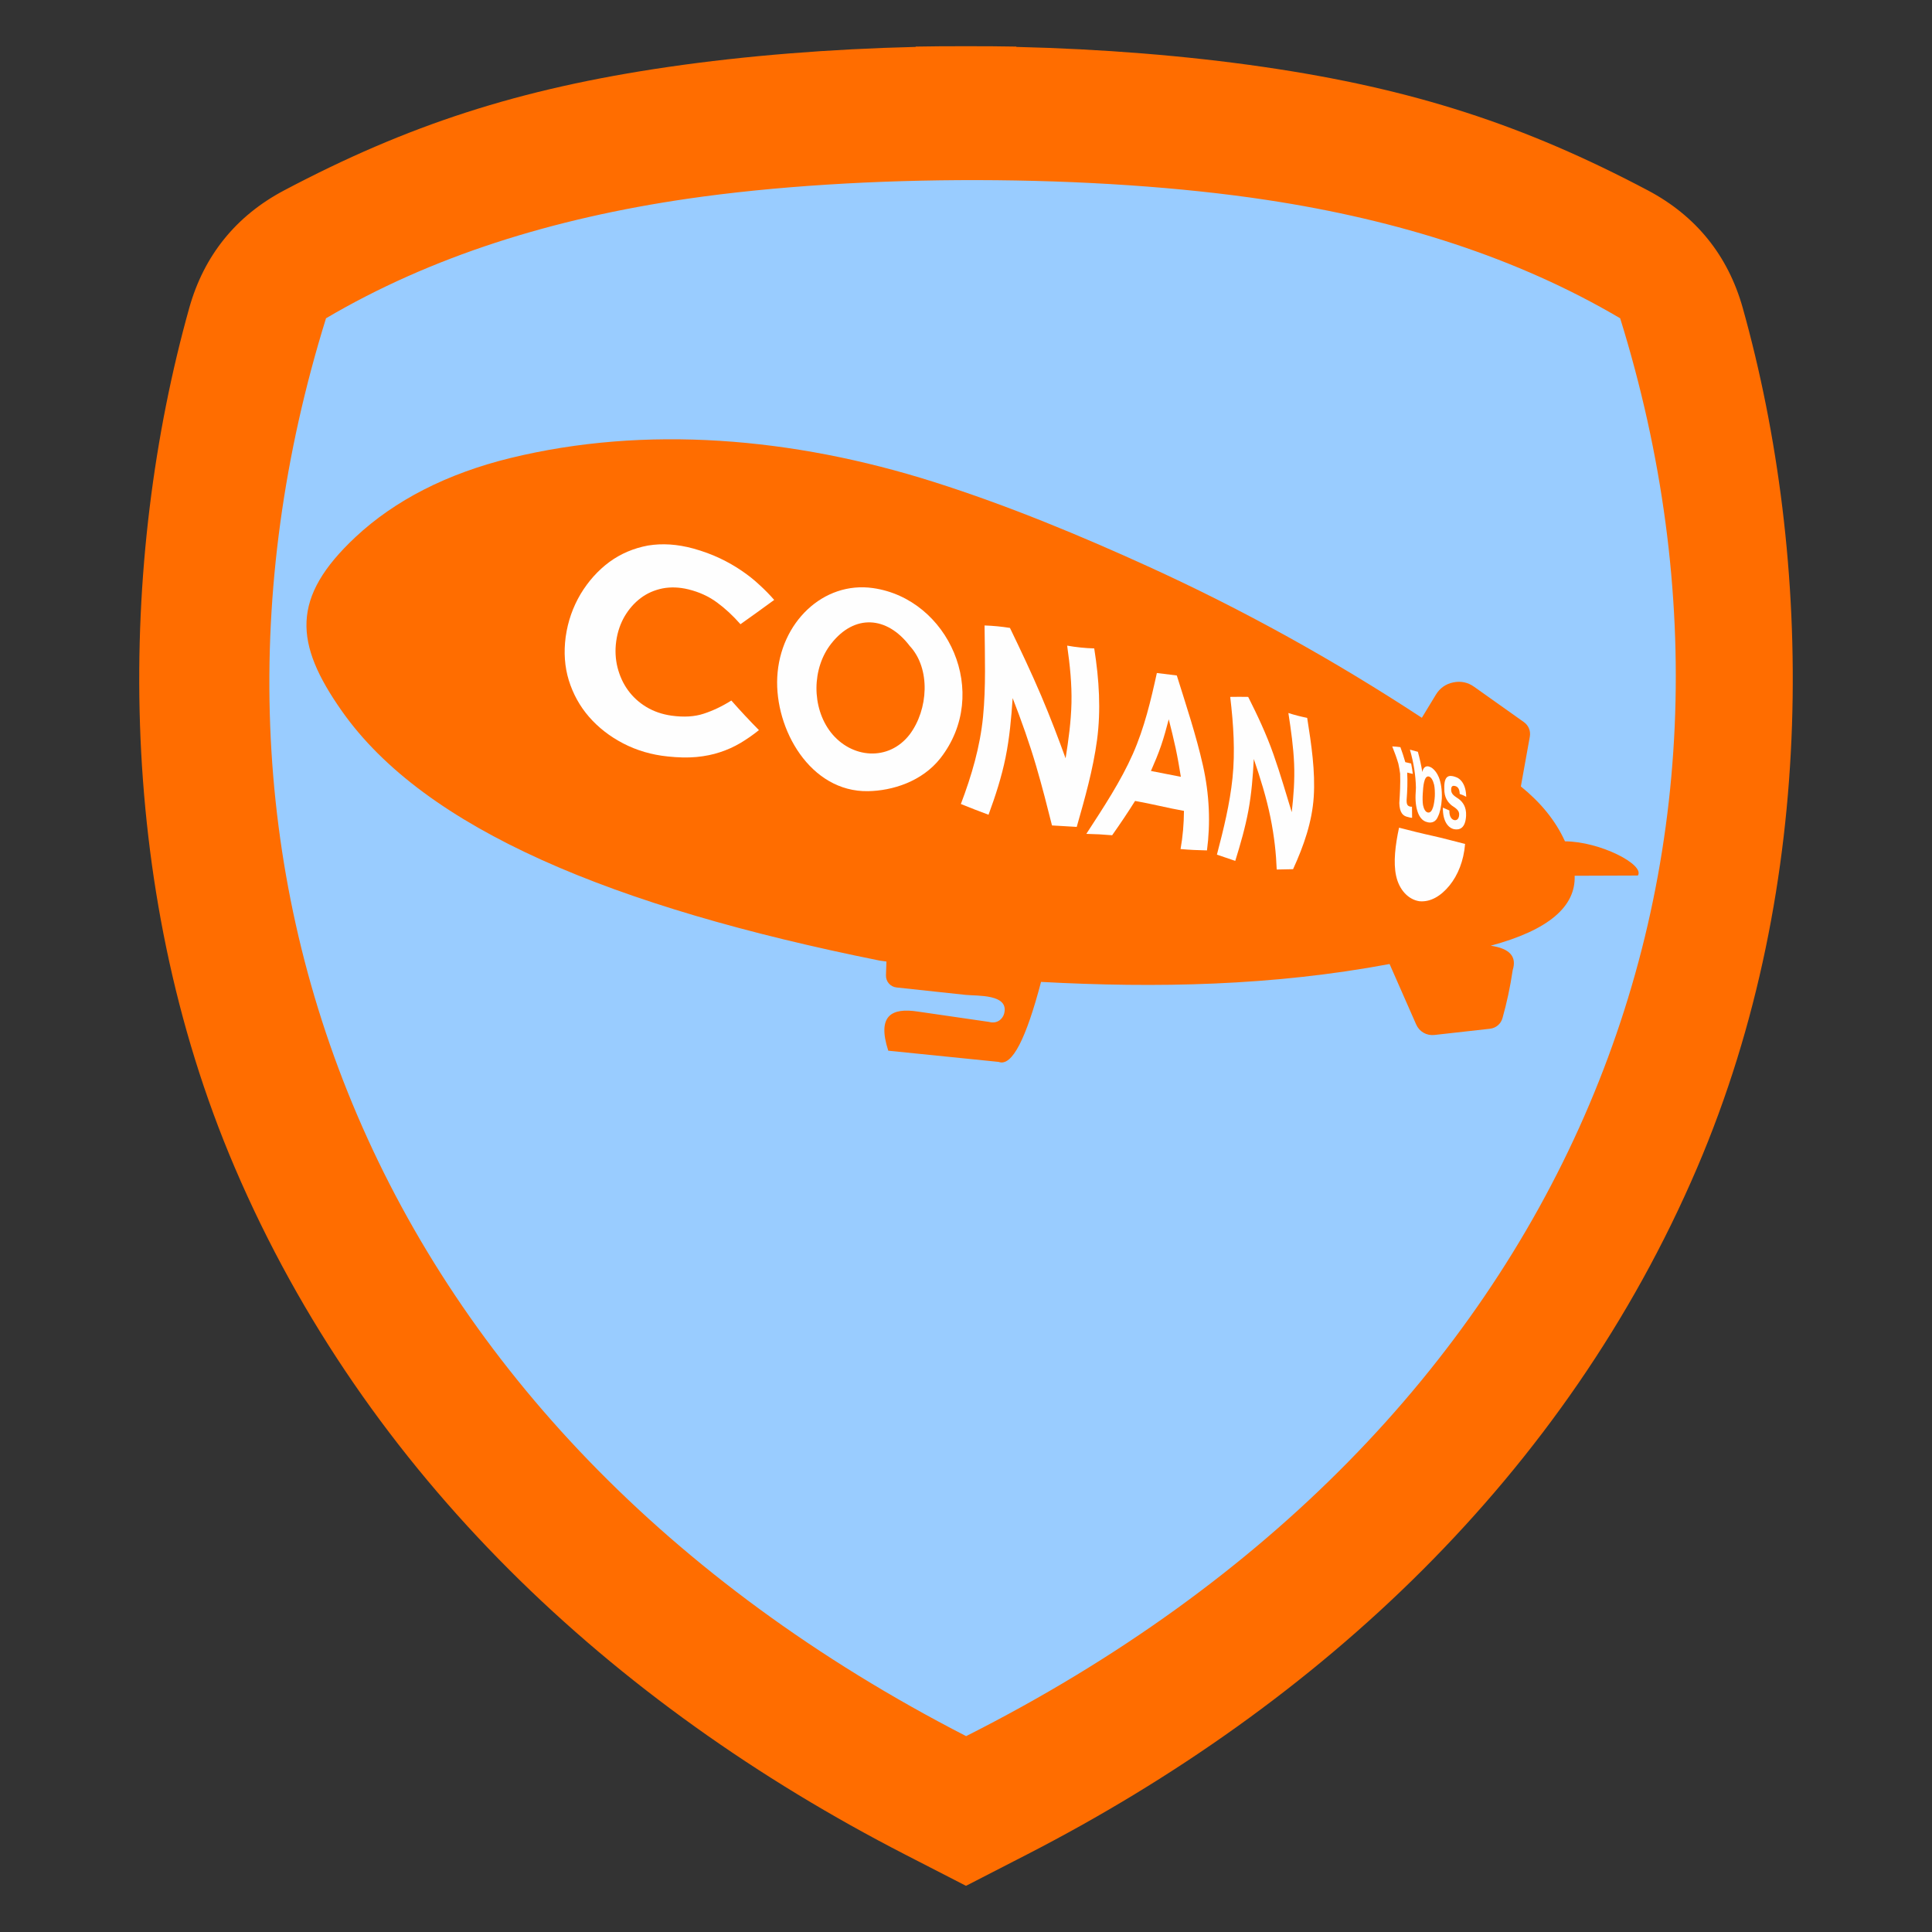
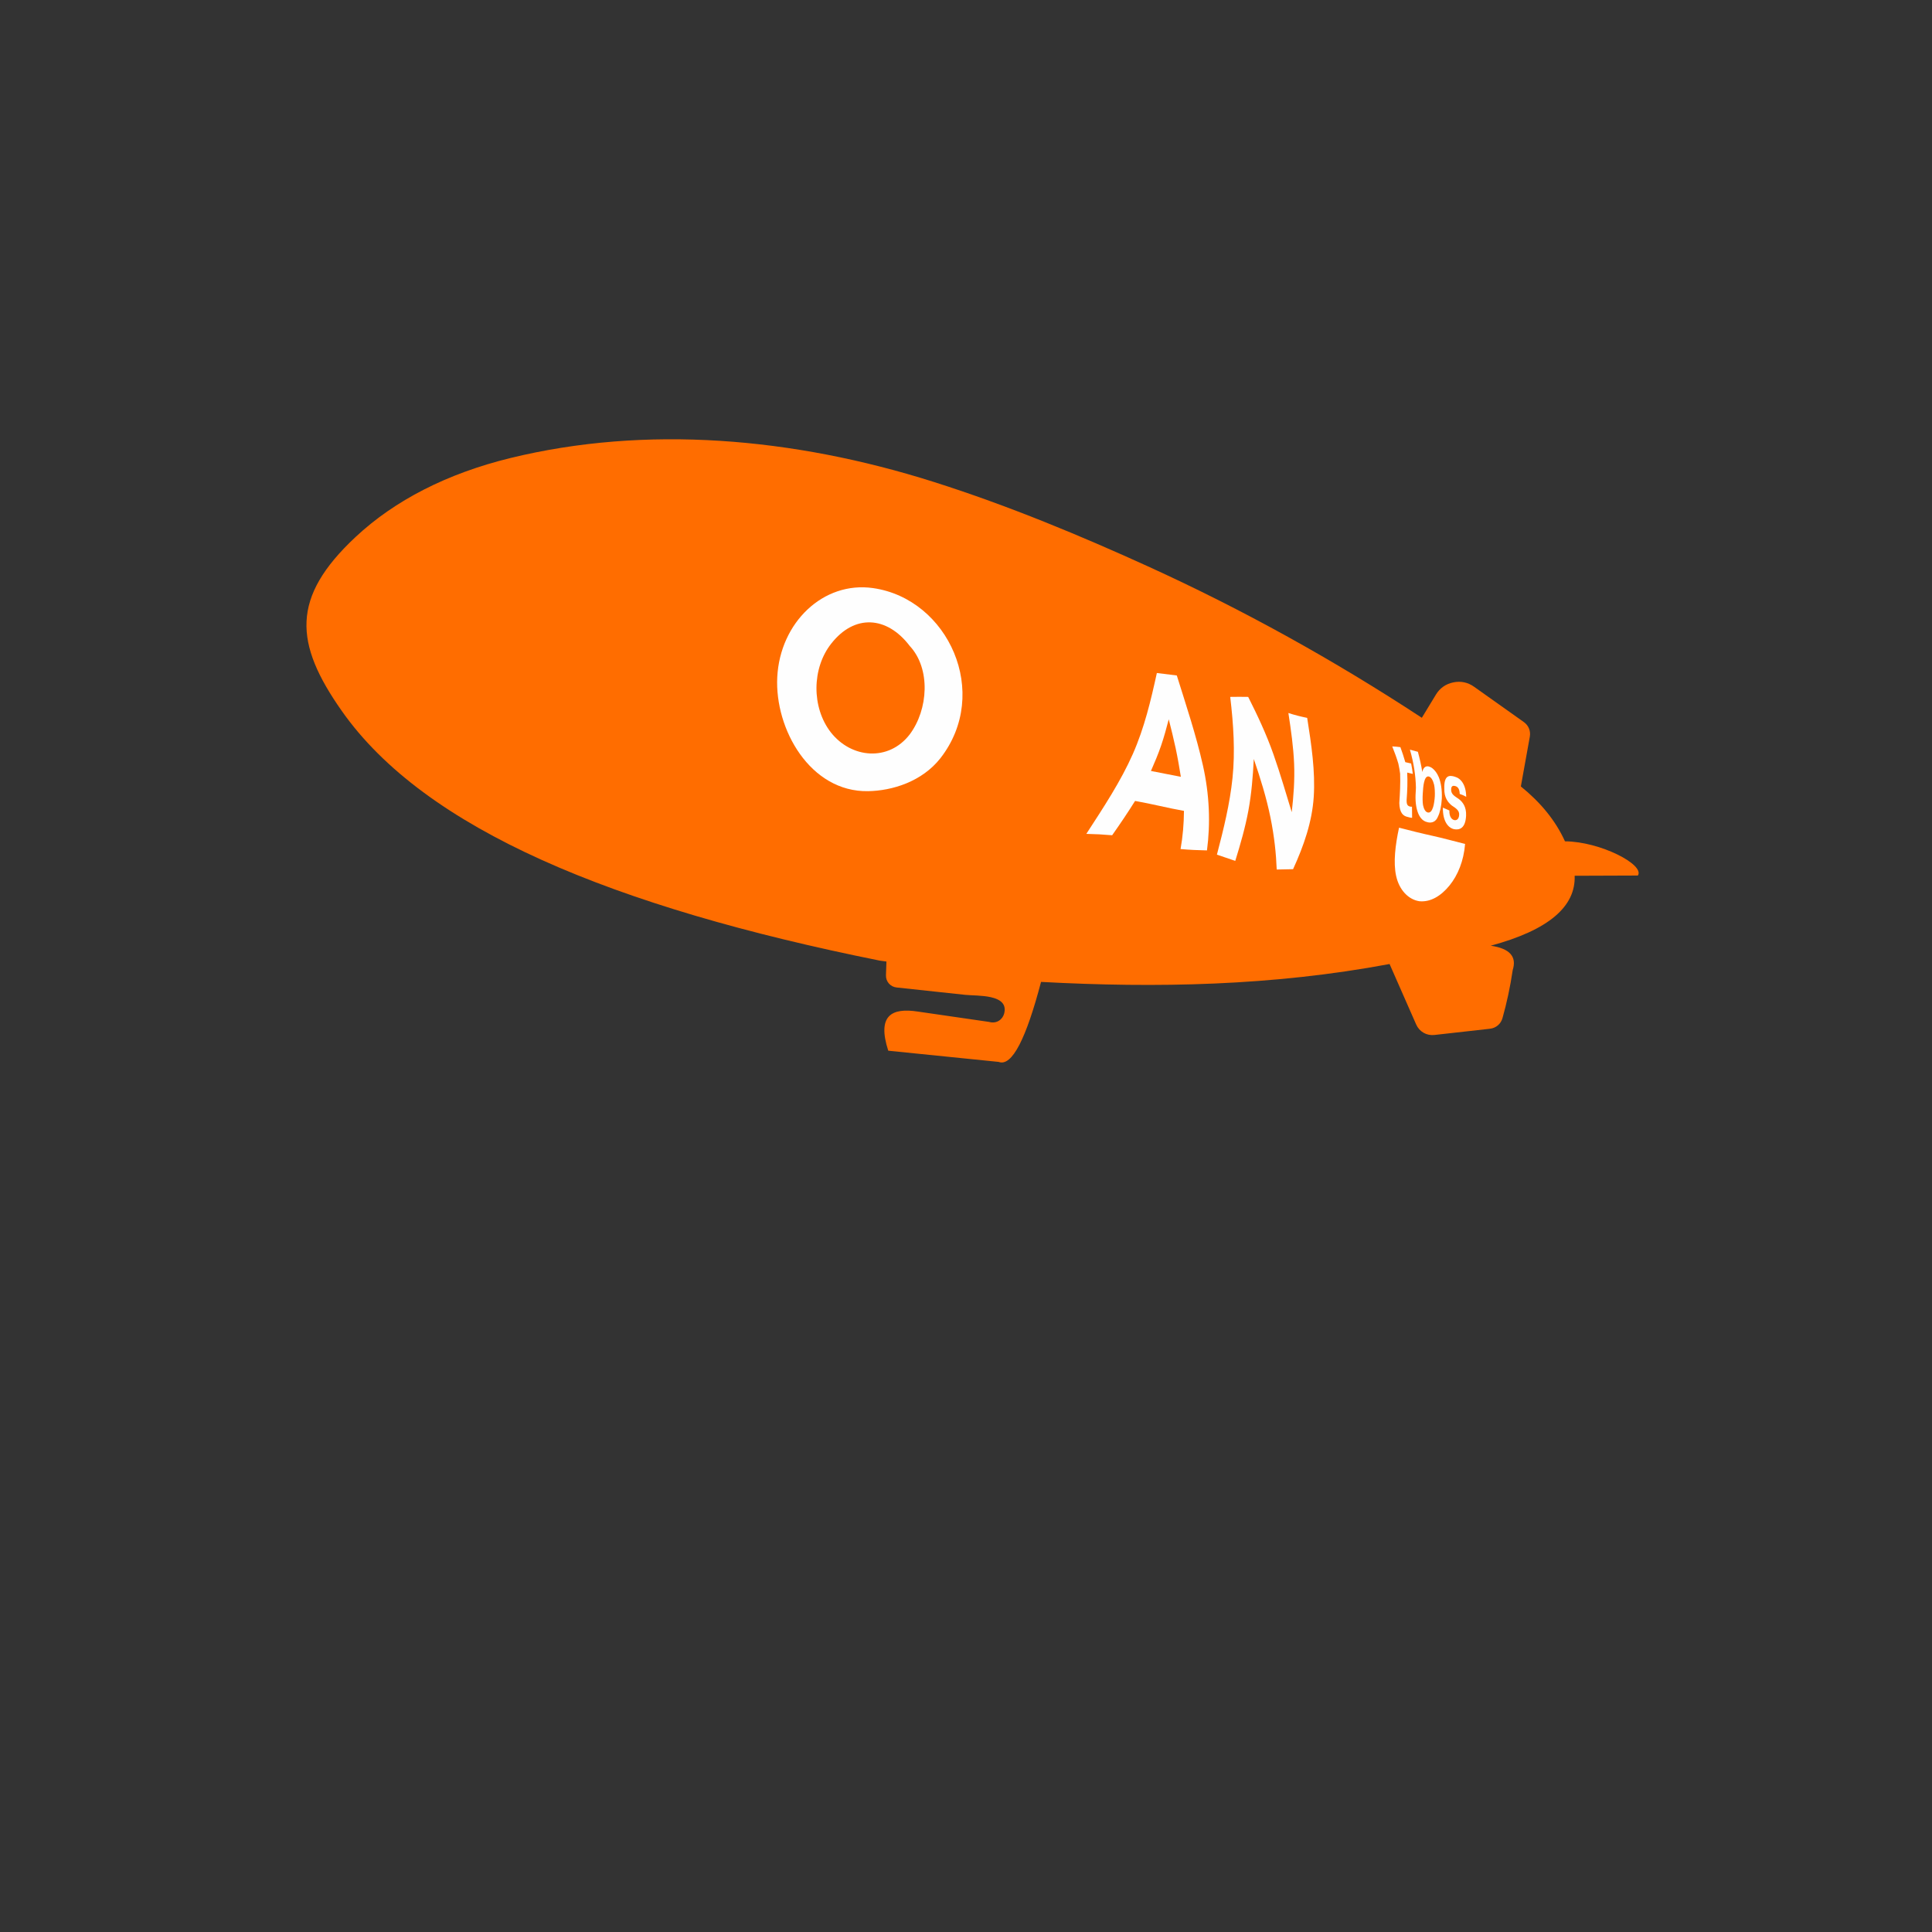
<svg xmlns="http://www.w3.org/2000/svg" xml:space="preserve" width="6in" height="6in" version="1.1" style="shape-rendering:geometricPrecision; text-rendering:geometricPrecision; image-rendering:optimizeQuality; fill-rule:evenodd; clip-rule:evenodd" viewBox="0 0 1927.09 1927.09">
  <rect x="0" y="0" width="1927.09" height="1927.09" fill="#333333" stroke="none" />
  <defs>
    <style type="text/css">
   
    .fil0 {fill:none}
    .fil1 {fill:#99CCFF}
    .fil2 {fill:#FF6D00}
    .fil3 {fill:#FEFEFE;fill-rule:nonzero}
   
  </style>
  </defs>
  <g id="Capa_x0020_1">
    <g id="_2221530098096">
      <rect class="fil0" x="-0" y="-0" width="1927.09" height="1927.09" />
-       <path class="fil1" d="M670.56 78.41c76.16,-11.09 159.14,-17.68 243.45,-19.72l0 -0.31c16.47,-0.29 32.97,-0.42 49.45,-0.37l0.17 0c16.49,-0.05 32.99,0.07 49.45,0.37l0 0.31c84.3,2.04 167.29,8.63 243.45,19.72 147.72,21.5 257.24,57.52 378.34,121.55 47.42,25.07 78.96,64.18 93.43,115.83 69.13,246.86 75.06,565.95 -44.92,846.38 -129.32,302.25 -370.69,527.49 -659.99,676.21l-10.3 5.29 0 0.02 -2.41 1.21 -46.7 24.01 -0.43 0.18 -0.44 -0.18 -46.7 -24.01 -2.41 -1.21 0 -0.02 -10.3 -5.29c-289.3,-148.72 -530.67,-373.97 -659.99,-676.21 -119.99,-280.43 -114.06,-599.52 -44.92,-846.38 14.46,-51.65 46.01,-90.76 93.43,-115.83 121.09,-64.03 230.61,-100.05 378.34,-121.55z" />
-       <path class="fil2" d="M666.71 66.76c77.16,-11.23 161.24,-17.91 246.65,-19.98l0 -0.31c16.68,-0.3 33.4,-0.42 50.1,-0.37l0.17 0c16.71,-0.05 33.42,0.07 50.1,0.37l0 0.31c85.41,2.07 169.49,8.75 246.65,19.98 149.66,21.78 260.63,58.28 383.31,123.15 48.04,25.4 80,65.02 94.66,117.35 70.04,250.11 76.05,573.4 -45.51,857.51 -131.02,306.22 -375.57,534.43 -668.67,685.11l-10.43 5.36 0 0.02 -2.44 1.23 -47.31 24.32 -0.44 0.18 -0.44 -0.18 -47.31 -24.32 -2.44 -1.23 0 -0.02 -10.43 -5.36c-293.11,-150.67 -537.65,-378.88 -668.67,-685.11 -121.57,-284.11 -115.56,-607.4 -45.52,-857.51 14.66,-52.33 46.61,-91.95 94.66,-117.35 122.68,-64.87 233.65,-101.36 383.31,-123.15zm19.14 131.47c-134.42,19.57 -255.9,57.52 -360.66,119.24 -168.68,542.56 39.09,1106.13 638.48,1414.25 605.63,-305.63 821.06,-871.69 652.37,-1414.25 -102.42,-60.35 -220.84,-97.98 -351.7,-117.91 -172.05,-26.21 -406.11,-26.42 -578.49,-1.33z" />
      <g>
        <path class="fil2" d="M877.17 958.11c-265.36,-53.44 -453.29,-130.86 -536.28,-249.01 -47.38,-67.45 -50.88,-113.02 13.77,-173.47 39.06,-36.52 91.29,-63.32 154.41,-78.75 134.72,-32.94 281.58,-20.82 422.43,23.86 74.71,23.7 147.39,54.07 213.58,84.21 94.89,43.2 185.84,93.72 273.15,151.01l14 -23.06c3.97,-6.55 9.85,-10.69 17.35,-12.24 7.5,-1.55 14.54,-0.08 20.78,4.36l49.57 35.18c4.78,3.39 7.03,8.9 5.99,14.68l-8.93 49.56c19.28,15.62 34.42,33.59 44.01,54.75 35.24,0.18 79.92,23.45 72.71,34.12l-63.05 0.23c1.11,30.51 -25.55,54.08 -83.73,69.77 19.15,2.76 26.14,10.99 21.95,24.25 -2.55,17.24 -6.02,33.09 -10.19,47.9 -1.66,5.91 -6.48,10 -12.58,10.68l-55.33 6.2c-7.83,0.88 -15.03,-3.27 -18.21,-10.48l-26.53 -60.3c-117.02,21.9 -232.63,24.05 -347.64,17.85 -14.65,55.7 -28.79,84.88 -42.29,79.79l-110.11 -11.17c-11.42,-35.39 3.55,-43.01 29.52,-39.03l71.01 10.31c7.98,2.23 13.64,-2.84 15.07,-8.3 5.21,-19.77 -27.06,-17.44 -38.65,-18.68l-68.68 -7.37c-6.18,-0.66 -10.77,-5.95 -10.56,-12.16l0.47 -13.7 -7 -0.97z" />
-         <path class="fil3" d="M738.49 741.15c-6.31,3.75 -13.06,6.78 -20.34,9.16 -7.22,2.41 -15.08,3.99 -23.64,4.79 -8.54,0.76 -18.04,0.57 -28.58,-0.57 -15.94,-1.63 -30.68,-5.95 -44.23,-12.96 -13.48,-7.01 -24.9,-15.87 -34.2,-26.59 -9.19,-10.6 -15.89,-22.72 -20.14,-36.39 -4.16,-13.53 -5.13,-27.94 -3.14,-43.17 0.02,-0.19 0.07,-0.4 0.09,-0.59 2.17,-15.18 7.11,-29.26 14.79,-42.27 7.7,-12.78 17.33,-23.59 28.84,-32.09 11.33,-8.24 24.17,-13.7 38.49,-16.34 14.14,-2.31 29.11,-1.37 45.18,3.02 9.72,2.71 18.48,5.95 26.41,9.71 7.95,3.78 15.12,7.89 21.54,12.28 6.46,4.37 12.4,9.04 17.73,14.05 5.4,4.89 10.4,9.97 14.94,15.21 -11,8.08 -22.25,16.13 -33.65,24.23 -7.55,-8.6 -15.41,-15.87 -23.55,-21.8 -8.17,-6 -17.64,-10.34 -28.49,-12.99 -8.94,-2.17 -17.49,-2.48 -25.61,-0.94 -8.1,1.65 -15.41,4.79 -21.8,9.61 -6.42,4.82 -11.75,10.91 -16.09,18.21 -4.23,7.32 -7.04,15.45 -8.32,24.39 -0.04,0.19 -0.07,0.38 -0.09,0.57 -1.22,8.95 -0.78,17.64 1.31,26.07 2.15,8.36 5.55,15.94 10.38,22.62 4.85,6.68 10.91,12.3 18.35,16.79 7.46,4.49 15.8,7.34 25.1,8.67 12.44,1.72 23.11,1.04 32.12,-1.94 9.05,-2.95 18.22,-7.25 27.6,-13.13 9.03,10.25 18.22,20.1 27.52,29.5 -5.98,4.84 -12.24,9.14 -18.5,12.89z" />
+         <path class="fil3" d="M738.49 741.15z" />
        <path class="fil3" d="M938 756.32c-18.31,23.25 -47.83,32.44 -72.21,32.84 -57.7,0.94 -93.11,-61.92 -90.51,-113.64 2.74,-54.53 45.91,-96.08 95.64,-88.91 74.97,10.8 117.82,104.69 67.08,169.71zm-30.57 -112.01c-22.86,-29.98 -55.09,-31.86 -78.17,-2.49 -19.58,24.59 -19.84,63.77 -0.61,88.58 20.53,26.27 57.83,29.4 78.77,2.12 18.5,-24.68 21.14,-65.51 0,-88.22z" />
-         <path class="fil3" d="M1049.32 823.34c-4.74,-18.87 -9.73,-38.6 -15.83,-59.36 -6.48,-22.06 -14.49,-44.77 -23.41,-67.65 -1.34,19.94 -3.13,39.78 -7.06,59.18 -3.93,19.39 -10.07,38.35 -17,57.16 -9.25,-3.4 -18.43,-6.98 -27.59,-10.72 10.76,-28.29 19.18,-57.17 22.11,-86.92 2.96,-30.02 1.79,-60.54 1.52,-91.15 8.51,0.28 16.95,1.09 25.33,2.45 10.71,22.19 21.48,44.87 31.17,67.67 9.27,21.8 17.19,42.74 24.33,62.38 2.91,-18.19 5.42,-36.52 5.86,-55.11 0.44,-18.83 -1.52,-37.89 -4.3,-57.28 8.96,1.59 17.94,2.52 27,2.78 4.99,31.35 6.75,61.83 2.8,91.37 -3.94,29.39 -12.1,58.03 -20.25,86.66 -8.21,-0.54 -16.44,-1.01 -24.66,-1.45z" />
        <path class="fil3" d="M1177.56 846.89c2.24,-12.5 3.3,-25.21 3.39,-38.08 -8.15,-1.45 -16.29,-3.15 -24.39,-4.97 -8.11,-1.81 -16.23,-3.46 -24.37,-4.93 -7.17,11.44 -14.81,22.8 -22.87,34.22 -8.54,-0.75 -17.13,-1.21 -25.75,-1.38 17.42,-26.79 34.46,-52.68 46.39,-79.69 11.51,-26.06 17.98,-53.49 23.96,-80.76 6.65,0.83 13.27,1.65 19.89,2.46 9.37,29.95 19.32,59.72 26.06,89.72 6.53,29.03 7.63,57.66 4.03,84.77 -8.78,-0.15 -17.59,-0.57 -26.34,-1.36zm-11.78 -129.4c-2.29,8.75 -4.65,17.48 -7.57,26.04 -2.94,8.62 -6.49,17.03 -10.2,25.47 4.97,0.94 9.93,1.92 14.9,2.92 4.96,1 9.96,1.97 14.94,2.9 -1.53,-9.53 -3.18,-19.13 -5.22,-28.67 -2.05,-9.58 -4.45,-19.14 -6.85,-28.67z" />
        <path class="fil3" d="M1273.47 867.31c-0.6,-15.42 -2.28,-32.37 -6.22,-51.81 -4.07,-20.1 -10.17,-39.49 -16.64,-58.44 -0.89,17.41 -2.28,34.66 -5.41,51.55 -3.13,16.89 -7.93,33.48 -13.07,50.09 -6.09,-2.13 -12.2,-4.19 -18.3,-6.24 6.63,-25.31 12.9,-50.67 15.56,-76.56 2.69,-26.14 1.01,-53.09 -2.3,-80.78 5.97,-0.09 11.97,-0.12 17.93,0 9.29,18.46 18.22,37.37 25.28,57.49 7.27,20.7 12.81,40.24 18.16,57.5 1.8,-15.85 3.05,-31.93 2.37,-48.27 -0.69,-16.64 -3.09,-33.52 -5.72,-50.65 6.22,2.03 12.48,3.6 18.76,4.87 4.23,26.88 8.17,53.21 6.54,78.69 -1.6,24.92 -9.91,48.85 -20.62,72.23 -5.45,0.07 -10.9,0.17 -16.33,0.33z" />
        <g>
          <path id="path56807" class="fil3" d="M1429.45 805.08c-1.11,3.6 -2.79,5.84 -5.23,5.34 -2.4,-0.47 -4.01,-3.41 -4.82,-7.45 -0.51,-2.95 -0.47,-7.83 -0.25,-11.38 0.18,-3.63 0.6,-8.45 1.27,-11.15 0.82,-3.74 2.31,-6.46 4.75,-5.92 2.47,0.58 4.26,4.06 5.29,8.21 0.67,3 0.87,7.91 0.71,11.51 -0.22,3.52 -0.87,8.26 -1.72,10.85l0 0zm31.91 36.72c-1.31,16.76 -7.16,31.17 -15.6,41.52 -8.6,10.55 -19.09,16.72 -30.06,15.61 -10.93,-1.67 -20.13,-11.31 -23.16,-25.43 -2.85,-13.28 -0.84,-30.39 2.95,-47.93 10.95,2.84 21.96,5.62 32.92,8.02 11.04,2.42 21.96,5.48 32.94,8.21zm-23.19 -45.4c0.3,-8.65 -0.94,-15.95 -2.99,-21.09 -1.27,-3.19 -4.82,-9.31 -9.65,-10.66 0,0 -0.44,-0.13 -0.65,-0.17 -2.84,-0.66 -5.35,1.22 -6.18,5.62 -1.03,-6.57 -2.54,-13.29 -4.42,-20.21 -2.66,-0.66 -5.3,-1.39 -7.94,-2.15 3.81,13.24 5.75,25.81 5.98,37.76 -0.03,0.6 -0.04,1.22 -0.06,1.8 -0.04,0.84 -0.08,1.69 -0.13,2.51 -0.63,8.42 0.22,15.04 1.9,19.94 0.85,2.53 1.95,4.58 3.2,6.16 0.87,1.12 1.77,1.96 2.67,2.51 1.39,0.93 2.86,1.51 4.35,1.8 4.04,0.82 8.07,-0.46 10.15,-5.94 1.85,-3.76 3.26,-9.55 3.77,-17.78 0,-0.02 0,-0.03 0,-0.05 0.01,-0.02 0.01,-0.03 0.01,-0.06 0,0 0,0 0,0zm7.53 12.01c-0.22,5.98 2.2,9.06 4.93,9.61 1.99,0.4 4.6,-0.61 4.82,-5.34 0.18,-4.04 -2.59,-6.13 -7.45,-9.3 -3.84,-3.2 -7.61,-7.93 -7.36,-16.94 -0.42,-13.29 5,-13.5 10.67,-11.65 5.78,1.63 10.97,7.8 11.17,19.99 -2.14,-1.26 -4.32,-2.18 -6.49,-2.86 -0.08,-5.32 -2.14,-7.32 -4.66,-7.92 -1.59,-0.39 -3.89,-0.5 -3.88,3.57 -0.08,4.93 3.78,6.66 7.65,9.39 3.93,3.02 7.66,7.89 7.26,16.69 -0.63,12.49 -6.46,14.52 -12.13,13.4 -5.76,-1.33 -11.22,-7.86 -11.03,-21.47 2.16,0.9 4.31,1.91 6.48,2.83zm-50.85 -46.56c-1.64,-5.6 -3.75,-11.4 -6.15,-17.33 2.72,0.11 5.44,0.35 8.14,0.73 1.85,5.08 3.51,10.09 4.89,14.97 1.95,0.39 3.89,0.84 5.82,1.33 0.71,3.54 1.27,7.01 1.68,10.4 -1.87,-0.47 -3.74,-0.93 -5.61,-1.34 0.46,9.2 0.15,18.14 -0.55,26.96 -0.17,4.72 0.76,6.17 3.15,6.87 0.73,0.22 1.43,0.3 2.19,0.2 -0.01,3.71 0.05,7.39 0.11,11.08 -1.17,0.05 -3.03,-0.43 -4.4,-0.85 -4.29,-0.87 -8.12,-3.77 -8.36,-13.86 0.61,-9.64 1.18,-19.32 0.8,-29.28 -0.4,-3.21 -0.97,-6.49 -1.73,-9.87z" />
        </g>
      </g>
    </g>
  </g>
</svg>